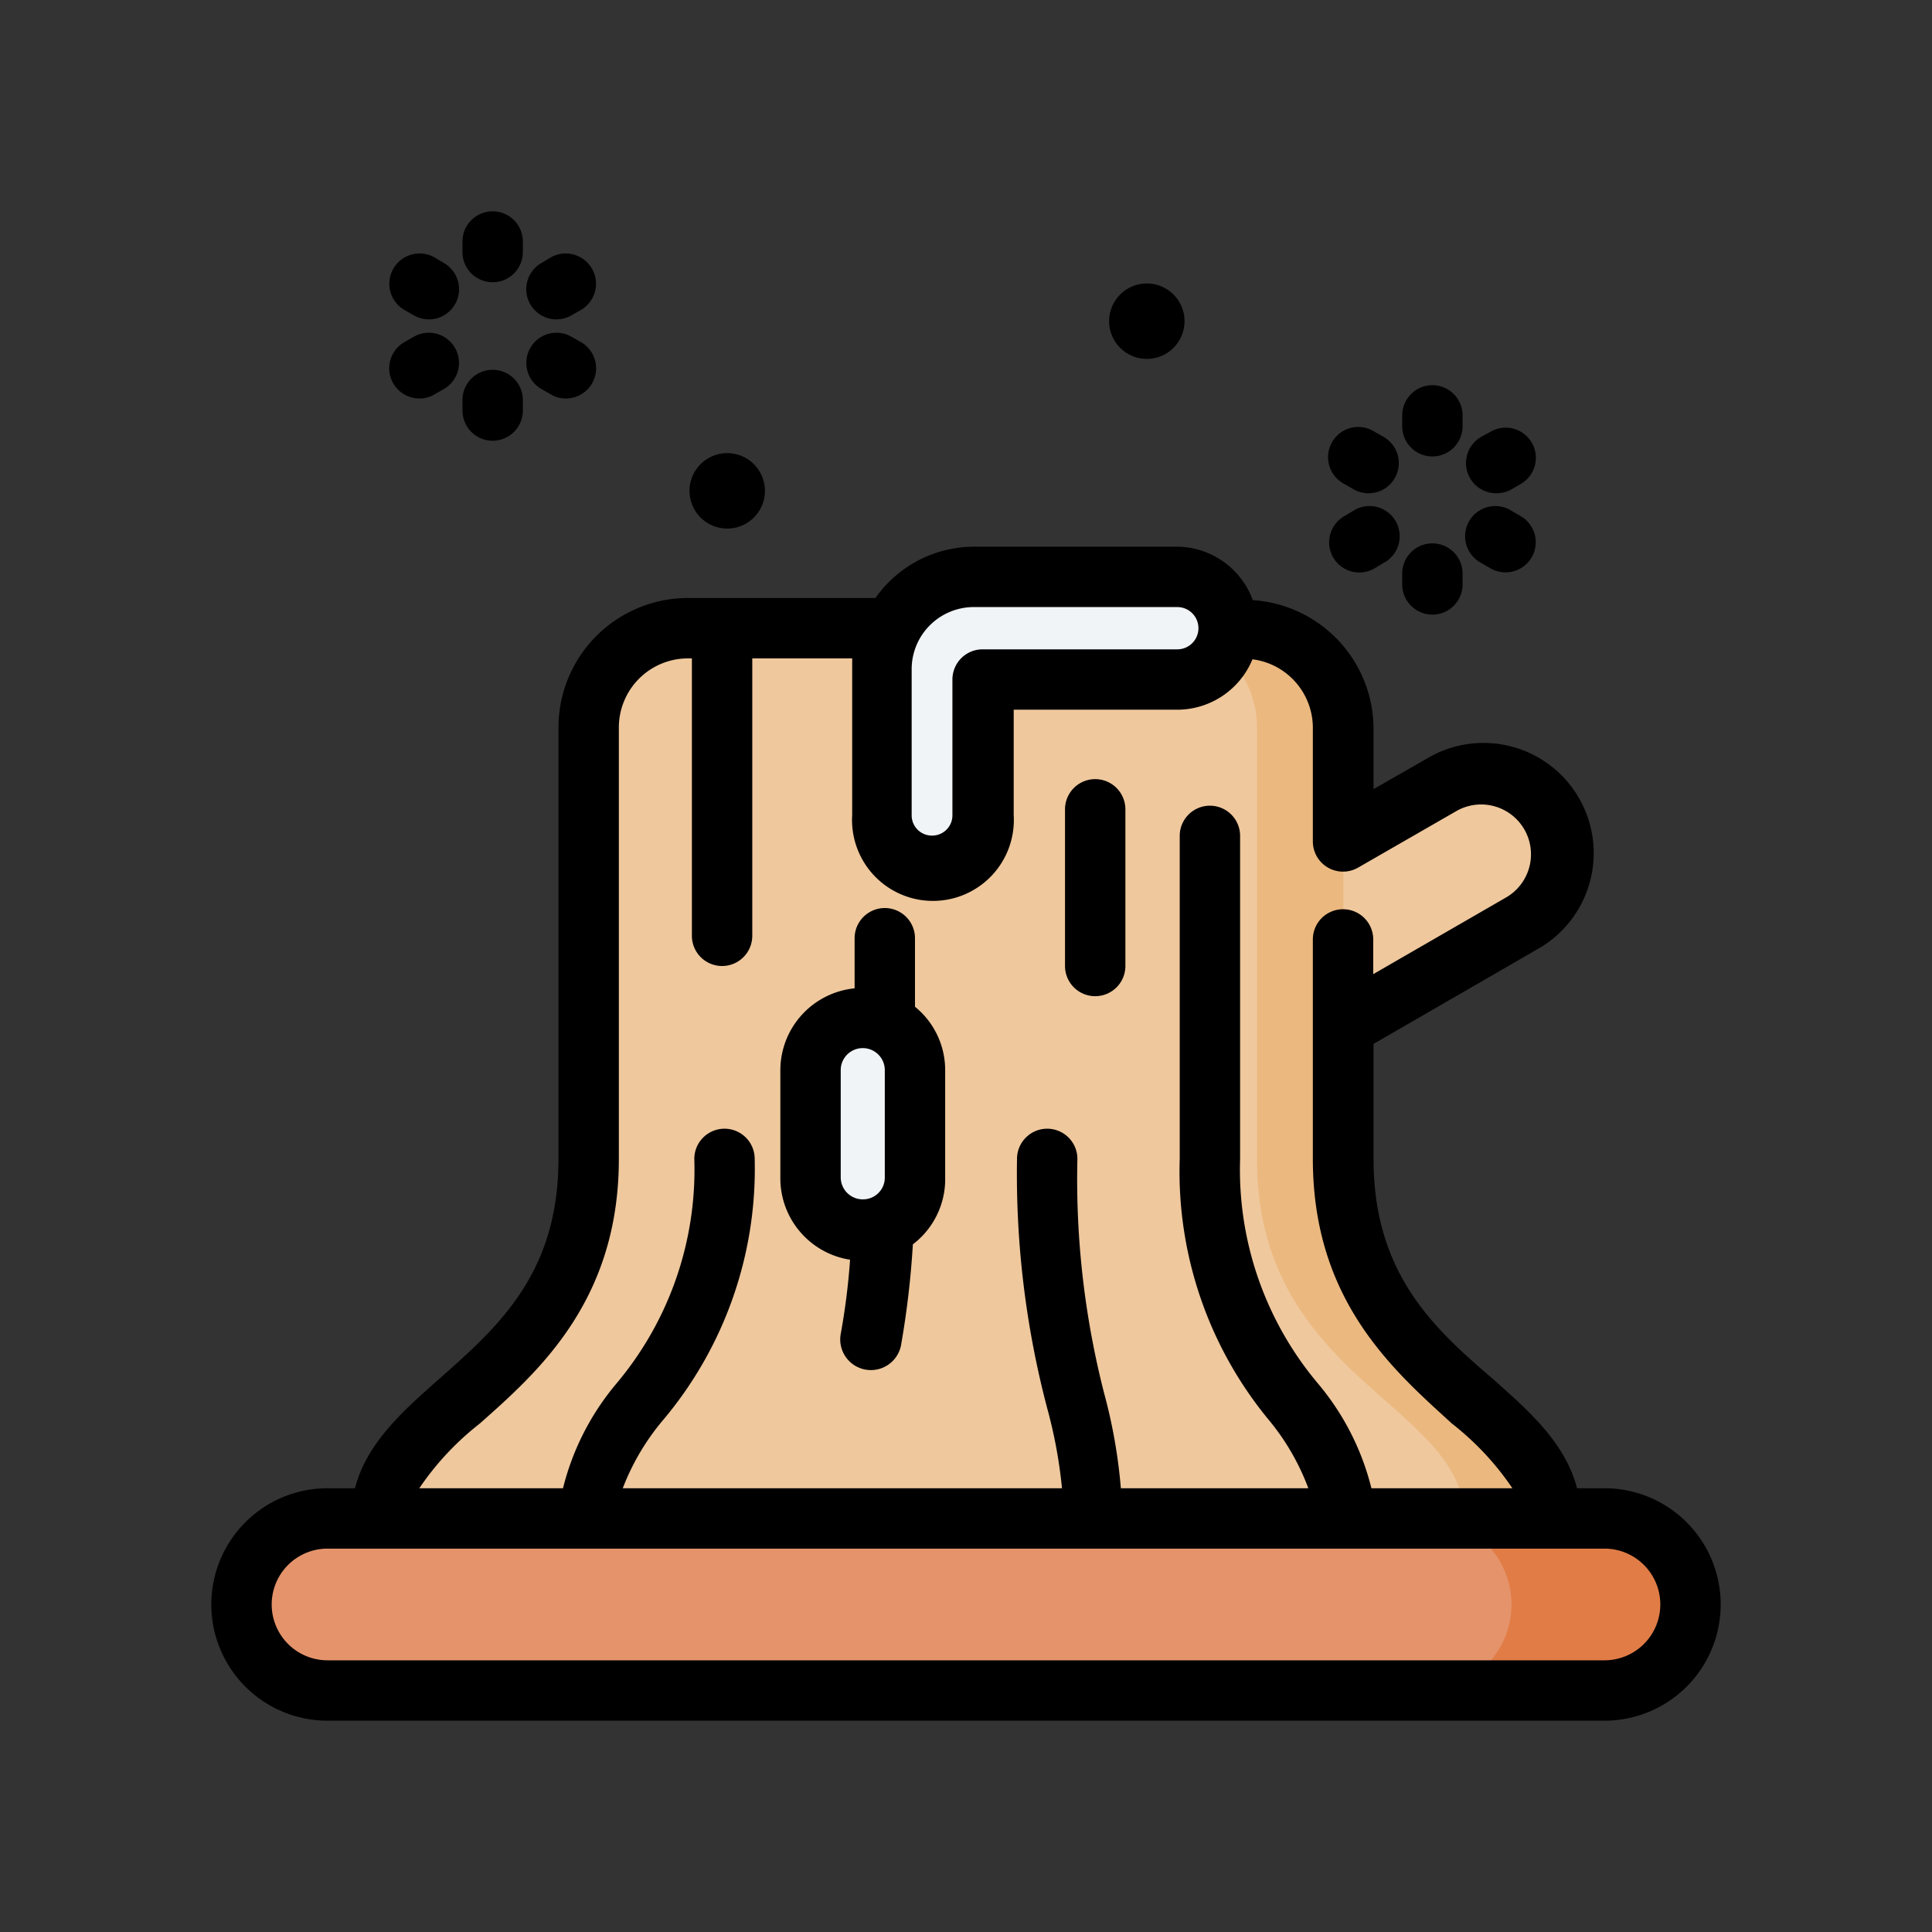
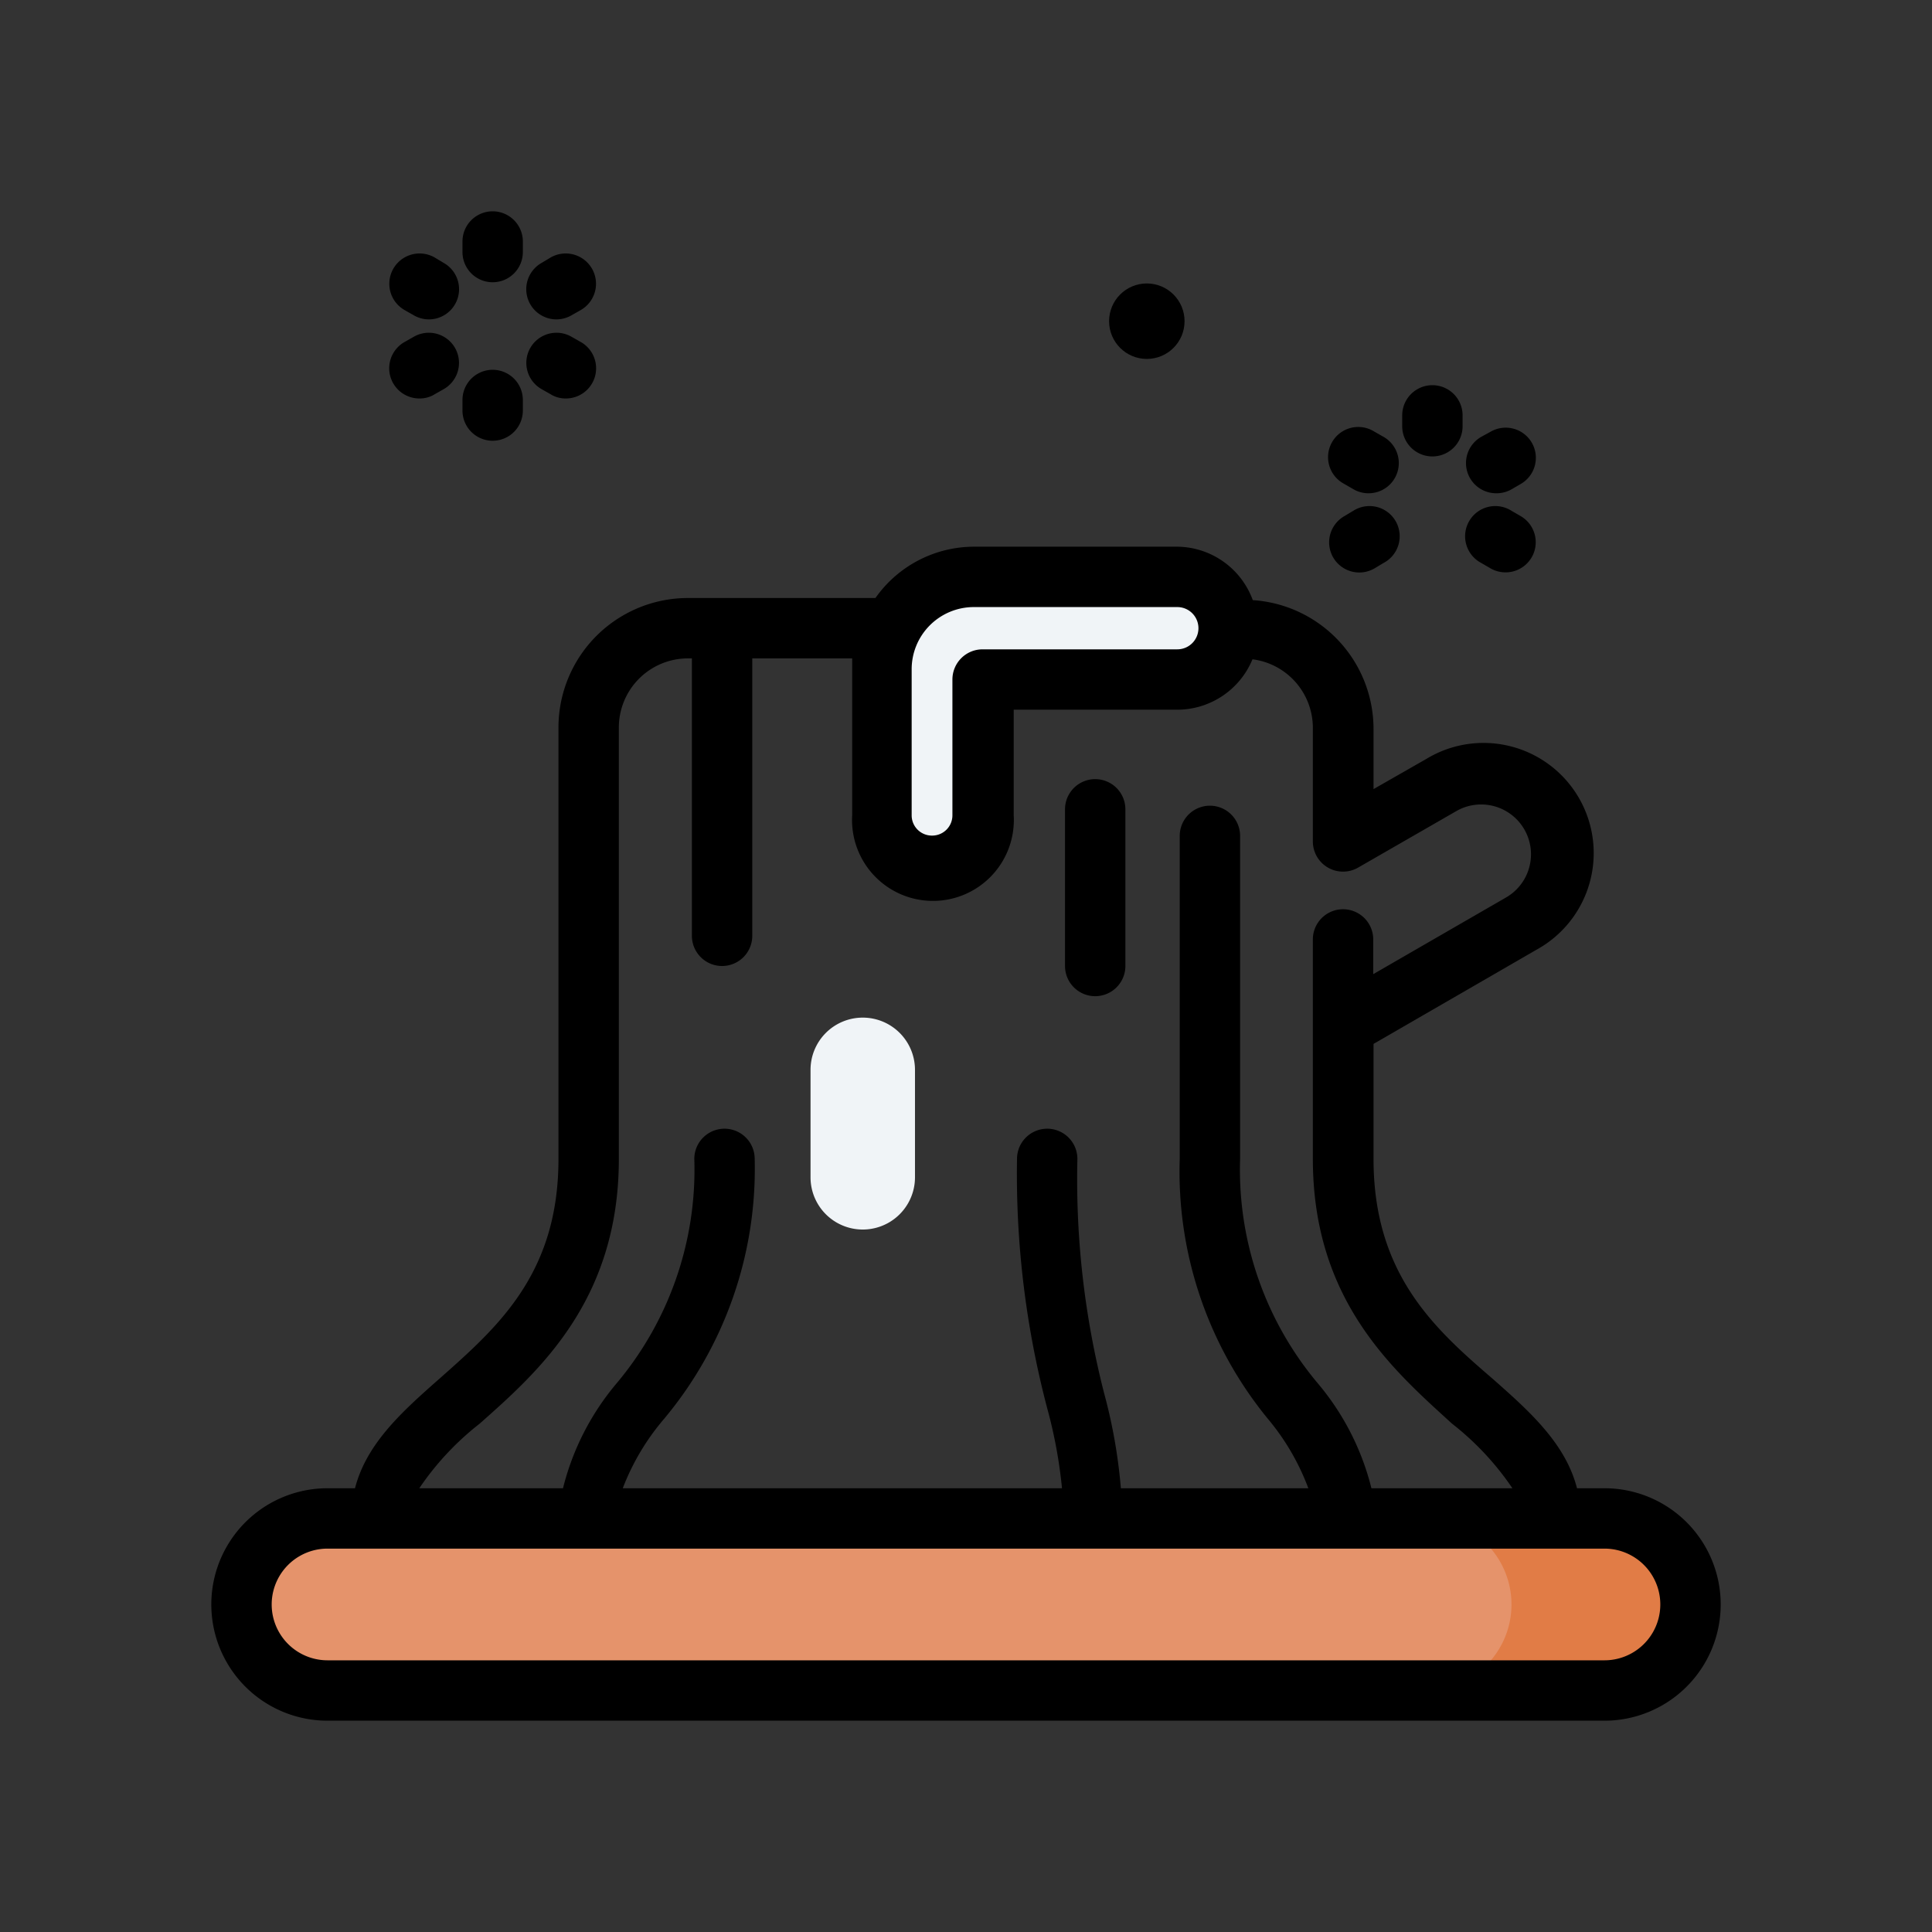
<svg xmlns="http://www.w3.org/2000/svg" width="800px" height="800px" viewBox="0 0 64 64">
  <rect x="0" y="0" width="64" height="64" fill="#333333" stroke="none" />
  <defs>
    <style>.cls-1{fill:#efc89d;}.cls-2{fill:#e5936b;}.cls-3{fill:#ebb87f;}.cls-4{fill:#f0f4f7;}.cls-5{fill:#e17c46;}</style>
  </defs>
  <g id="Stump">
-     <path class="cls-1" d="M29.2,20.81H22.79A3.28,3.28,0,0,0,19.5,24.1V38.39c0,7.31-6.88,8.12-6.88,11.91l19.71,2.3,19.05-2.3c0-3.79-6.88-4.6-6.88-11.91V34l5.9-3.4A2.65,2.65,0,0,0,47.75,26L44.5,27.88V24.1a3.28,3.28,0,0,0-3.29-3.29h-12Z" id="rect274422-7" />
    <path class="cls-2" d="M10.85,50.3h42.3a2.85,2.85,0,0,1,0,5.7H10.85a2.85,2.85,0,0,1,0-5.7Z" id="rect273979-7" />
-     <path class="cls-3" d="M44.5,27.88V24.1a3.28,3.28,0,0,0-3.29-3.29H38.35a3.28,3.28,0,0,1,3.29,3.29V38.39c0,7.31,6.87,8.12,6.87,11.91h2.87c0-3.79-6.88-4.6-6.88-11.91V27.88Z" id="path350153" />
    <path class="cls-4" d="M32.26,19.11a3.06,3.06,0,0,0-3.06,3.06V27a1.68,1.68,0,1,0,3.35,0V22.51H39a1.7,1.7,0,1,0,0-3.4Z" id="rect285373-7" />
    <path class="cls-4" d="M28.58,33.71a1.73,1.73,0,0,1,1.73,1.74V39a1.73,1.73,0,0,1-3.46,0V35.45A1.73,1.73,0,0,1,28.58,33.71Z" id="rect287237-2" />
    <path class="cls-5" d="M47.22,50.3a2.85,2.85,0,0,1,0,5.7h5.93a2.85,2.85,0,0,0,0-5.7Z" id="path356955" />
    <path d="M49.07,18.65l.31.18a1,1,0,0,0,1.36-.37,1,1,0,0,0-.36-1.36l-.31-.18a1,1,0,1,0-1,1.73Z" />
    <path d="M45.83,14.47l-.3-.17a1,1,0,1,0-1,1.73l.31.18a1,1,0,0,0,.49.13,1,1,0,0,0,.5-1.87Z" />
    <path d="M44.83,16.92l-.3.18a1,1,0,0,0-.37,1.36,1,1,0,0,0,1.37.37l.3-.18a1,1,0,1,0-1-1.73Z" />
    <path d="M49.57,16.34a1,1,0,0,0,.5-.13l.31-.18a1,1,0,0,0,.36-1.37,1,1,0,0,0-1.36-.36l-.31.17a1,1,0,0,0,.5,1.87Z" />
-     <path d="M46.45,19.36a1,1,0,0,0,2,0V19a1,1,0,0,0-2,0Z" />
    <path d="M47.45,15.12a1,1,0,0,0,1-1v-.36a1,1,0,1,0-2,0v.36A1,1,0,0,0,47.45,15.12Z" />
    <path d="M17.94,12.89l.3.17a.93.93,0,0,0,.5.14,1,1,0,0,0,.5-1.87l-.3-.17a1,1,0,0,0-1.37.36A1,1,0,0,0,17.94,12.89Z" />
    <path d="M14.7,8.71l-.3-.18a1,1,0,1,0-1,1.74l.3.17a1,1,0,0,0,.5.14,1,1,0,0,0,.5-1.87Z" />
    <path d="M13.7,11.16l-.3.17a1,1,0,0,0,.5,1.87.93.93,0,0,0,.5-.14l.3-.17a1,1,0,0,0,.37-1.37A1,1,0,0,0,13.7,11.16Z" />
    <path d="M18.44,10.58a1,1,0,0,0,.5-.14l.3-.17a1,1,0,0,0-1-1.74l-.3.18a1,1,0,0,0,.5,1.87Z" />
    <path d="M15.32,13.6a1,1,0,1,0,2,0v-.35a1,1,0,0,0-2,0Z" />
    <path d="M16.32,9.35a1,1,0,0,0,1-1V8a1,1,0,0,0-2,0v.35A1,1,0,0,0,16.32,9.35Z" />
    <circle cx="37.99" cy="10.64" r="1.25" />
-     <circle cx="24.09" cy="16.26" r="1.25" />
    <path d="M53.15,49.3h-.91c-.38-1.48-1.56-2.54-2.81-3.64C47.5,44,45.5,42.19,45.5,38.39V34.58l5.4-3.12a3.65,3.65,0,1,0-3.65-6.32l-1.75,1v-2a4.28,4.28,0,0,0-4-4.26A2.69,2.69,0,0,0,39,18.11H32.26A4,4,0,0,0,29,19.81H22.79A4.29,4.29,0,0,0,18.5,24.1V38.39c0,3.8-2,5.56-3.93,7.27-1.25,1.1-2.43,2.16-2.81,3.64h-.91a3.85,3.85,0,0,0,0,7.7h42.3a3.85,3.85,0,0,0,0-7.7ZM32.26,20.11H39a.7.7,0,0,1,0,1.4H32.55a1,1,0,0,0-1,1V27a.67.67,0,0,1-.67.68A.67.67,0,0,1,30.2,27v-4.8A2.06,2.06,0,0,1,32.26,20.11ZM15.89,47.16c1.94-1.72,4.61-4.07,4.61-8.77V24.1a2.29,2.29,0,0,1,2.29-2.29h.13V31a1,1,0,0,0,2,0V21.81h3.31c0,.12,0,.24,0,.36V27a2.68,2.68,0,1,0,5.35,0V23.51H39a2.7,2.7,0,0,0,2.49-1.67,2.29,2.29,0,0,1,2,2.26v3.78a1,1,0,0,0,1.5.86l3.25-1.87a1.65,1.65,0,1,1,1.65,2.86l-4.4,2.54V31.12a1,1,0,0,0-2,0v7.27c0,4.7,2.67,7,4.61,8.77a9.39,9.39,0,0,1,2,2.14H45.43a8.61,8.61,0,0,0-1.78-3.48,11,11,0,0,1-2.57-7.43V27.69a1,1,0,1,0-2,0v10.7A12.92,12.92,0,0,0,42,47a7.84,7.84,0,0,1,1.34,2.3H37.13a17.52,17.52,0,0,0-.55-3.13,28.57,28.57,0,0,1-.89-7.78,1,1,0,0,0-2,0,30.48,30.48,0,0,0,1,8.26,15.86,15.86,0,0,1,.49,2.65H20.63A7.84,7.84,0,0,1,22,47a12.92,12.92,0,0,0,3-8.61,1,1,0,0,0-2,0,11,11,0,0,1-2.57,7.43,8.61,8.61,0,0,0-1.78,3.48H13.89A9.39,9.39,0,0,1,15.89,47.16ZM53.15,55H10.85a1.85,1.85,0,1,1,0-3.7h42.3a1.85,1.85,0,0,1,0,3.7Z" />
    <path d="M36.28,33a1,1,0,0,0,1-1V26.81a1,1,0,0,0-2,0V32A1,1,0,0,0,36.28,33Z" />
-     <path d="M28.16,41.73a22.62,22.62,0,0,1-.31,2.46,1,1,0,0,0,2,.36,29.57,29.57,0,0,0,.39-3.33A2.71,2.71,0,0,0,31.31,39V35.45a2.7,2.7,0,0,0-1-2.1V31.08a1,1,0,0,0-2,0v1.66a2.73,2.73,0,0,0-2.46,2.71V39A2.73,2.73,0,0,0,28.16,41.73Zm-.31-6.28a.73.73,0,1,1,1.46,0V39a.72.72,0,0,1-.73.73.73.73,0,0,1-.73-.73Z" />
  </g>
</svg>